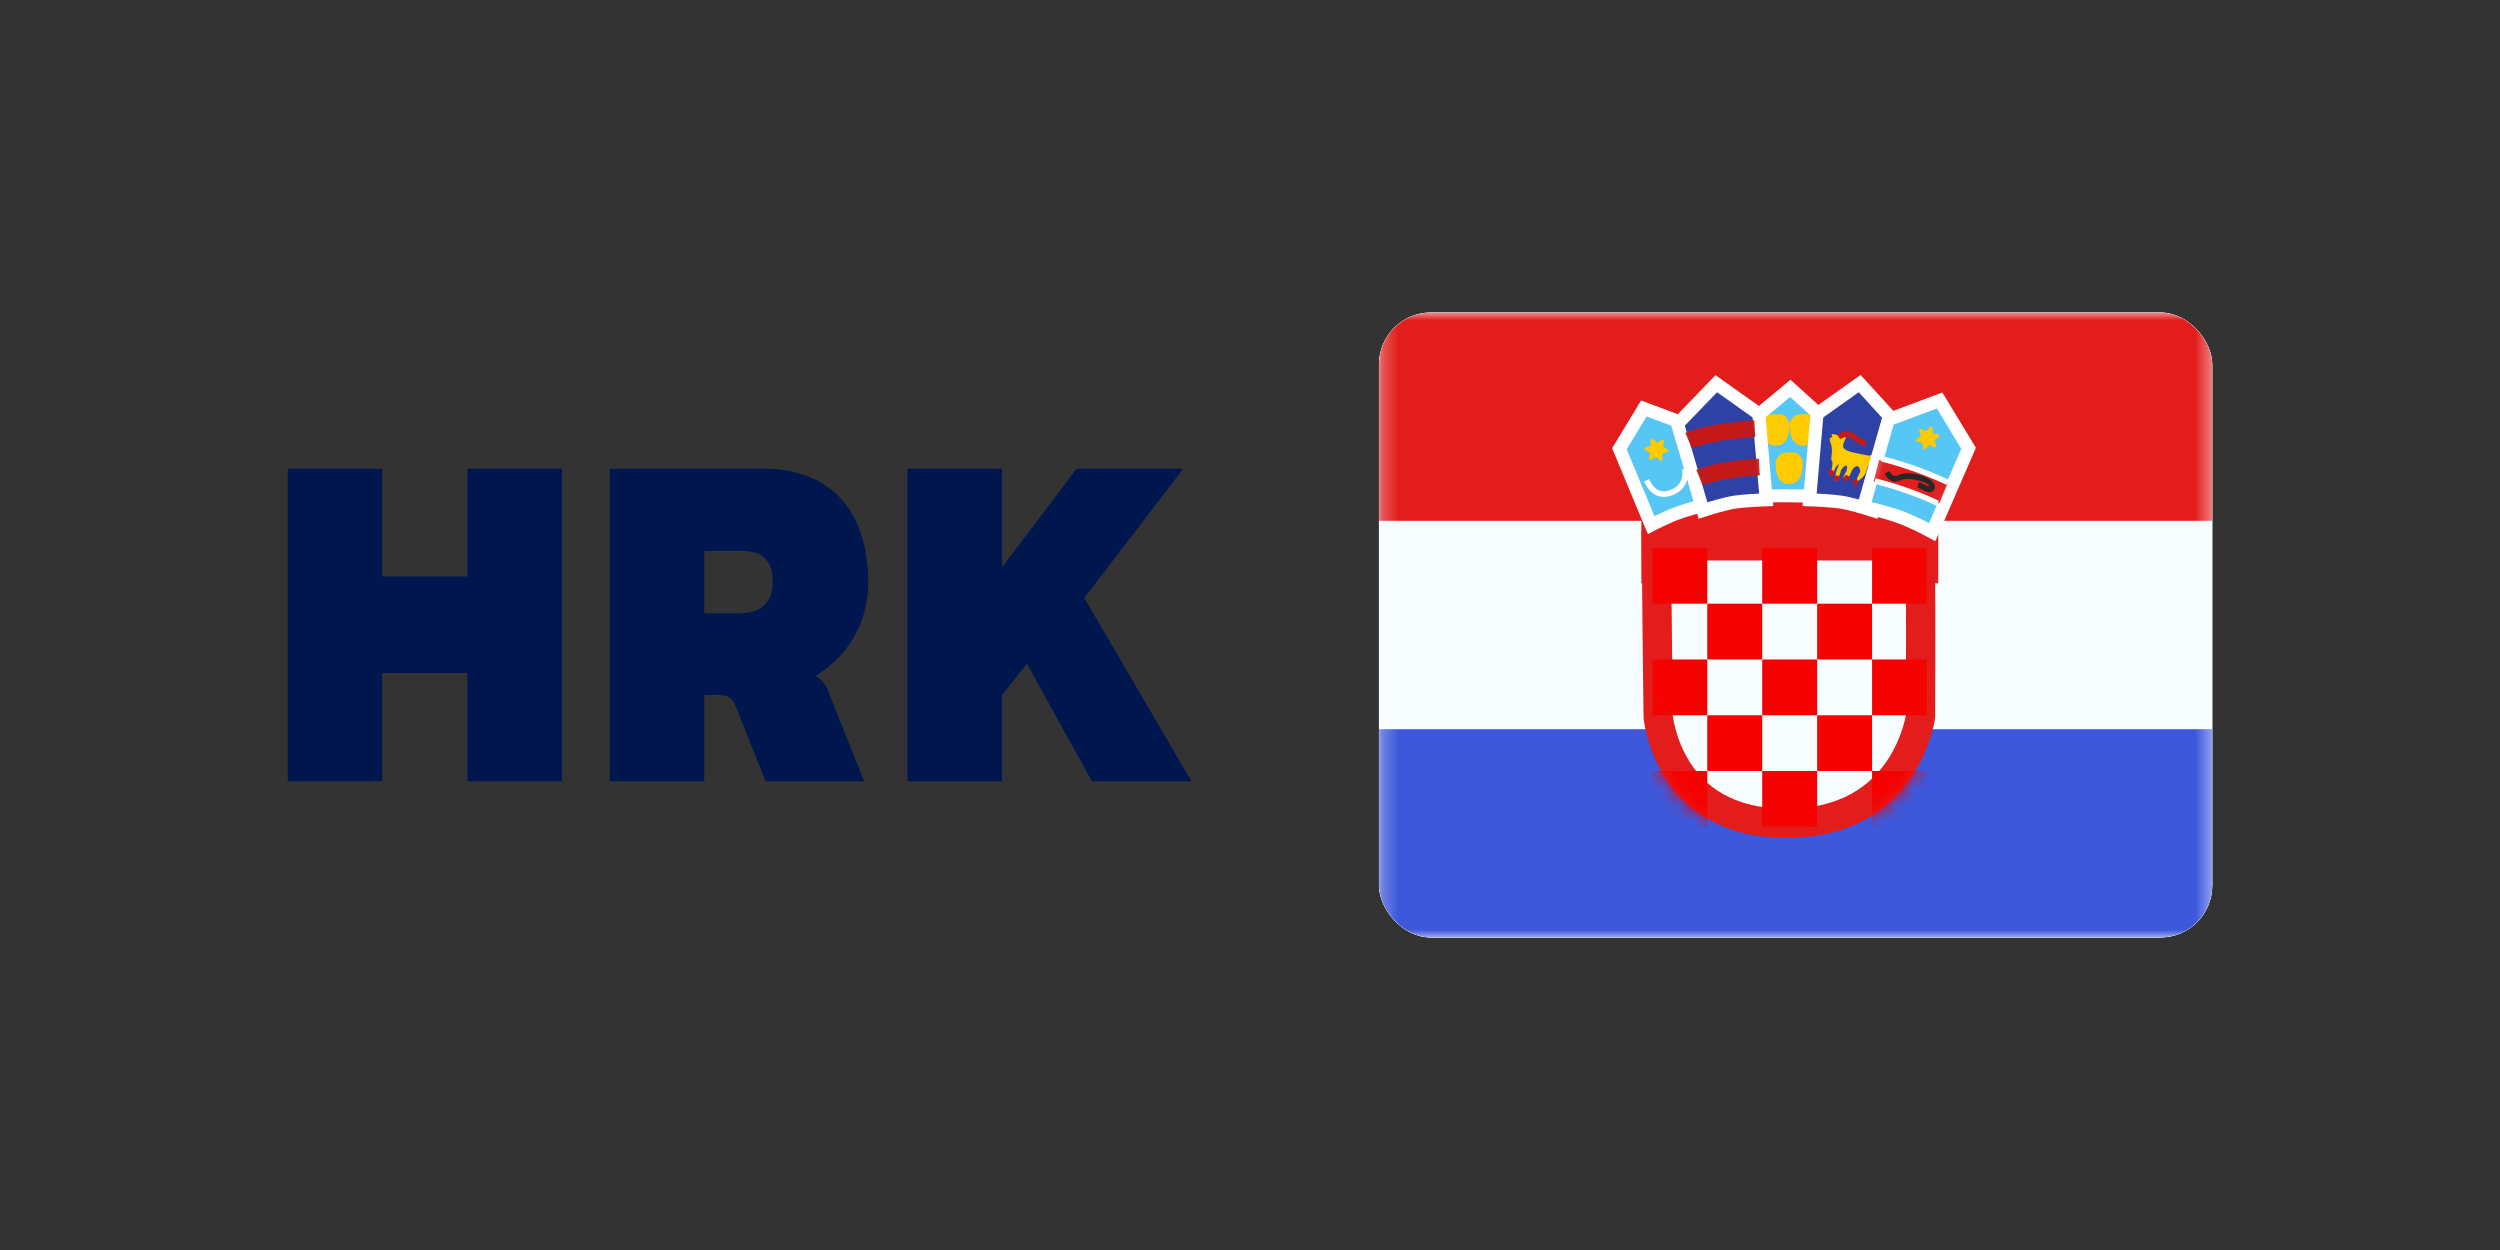
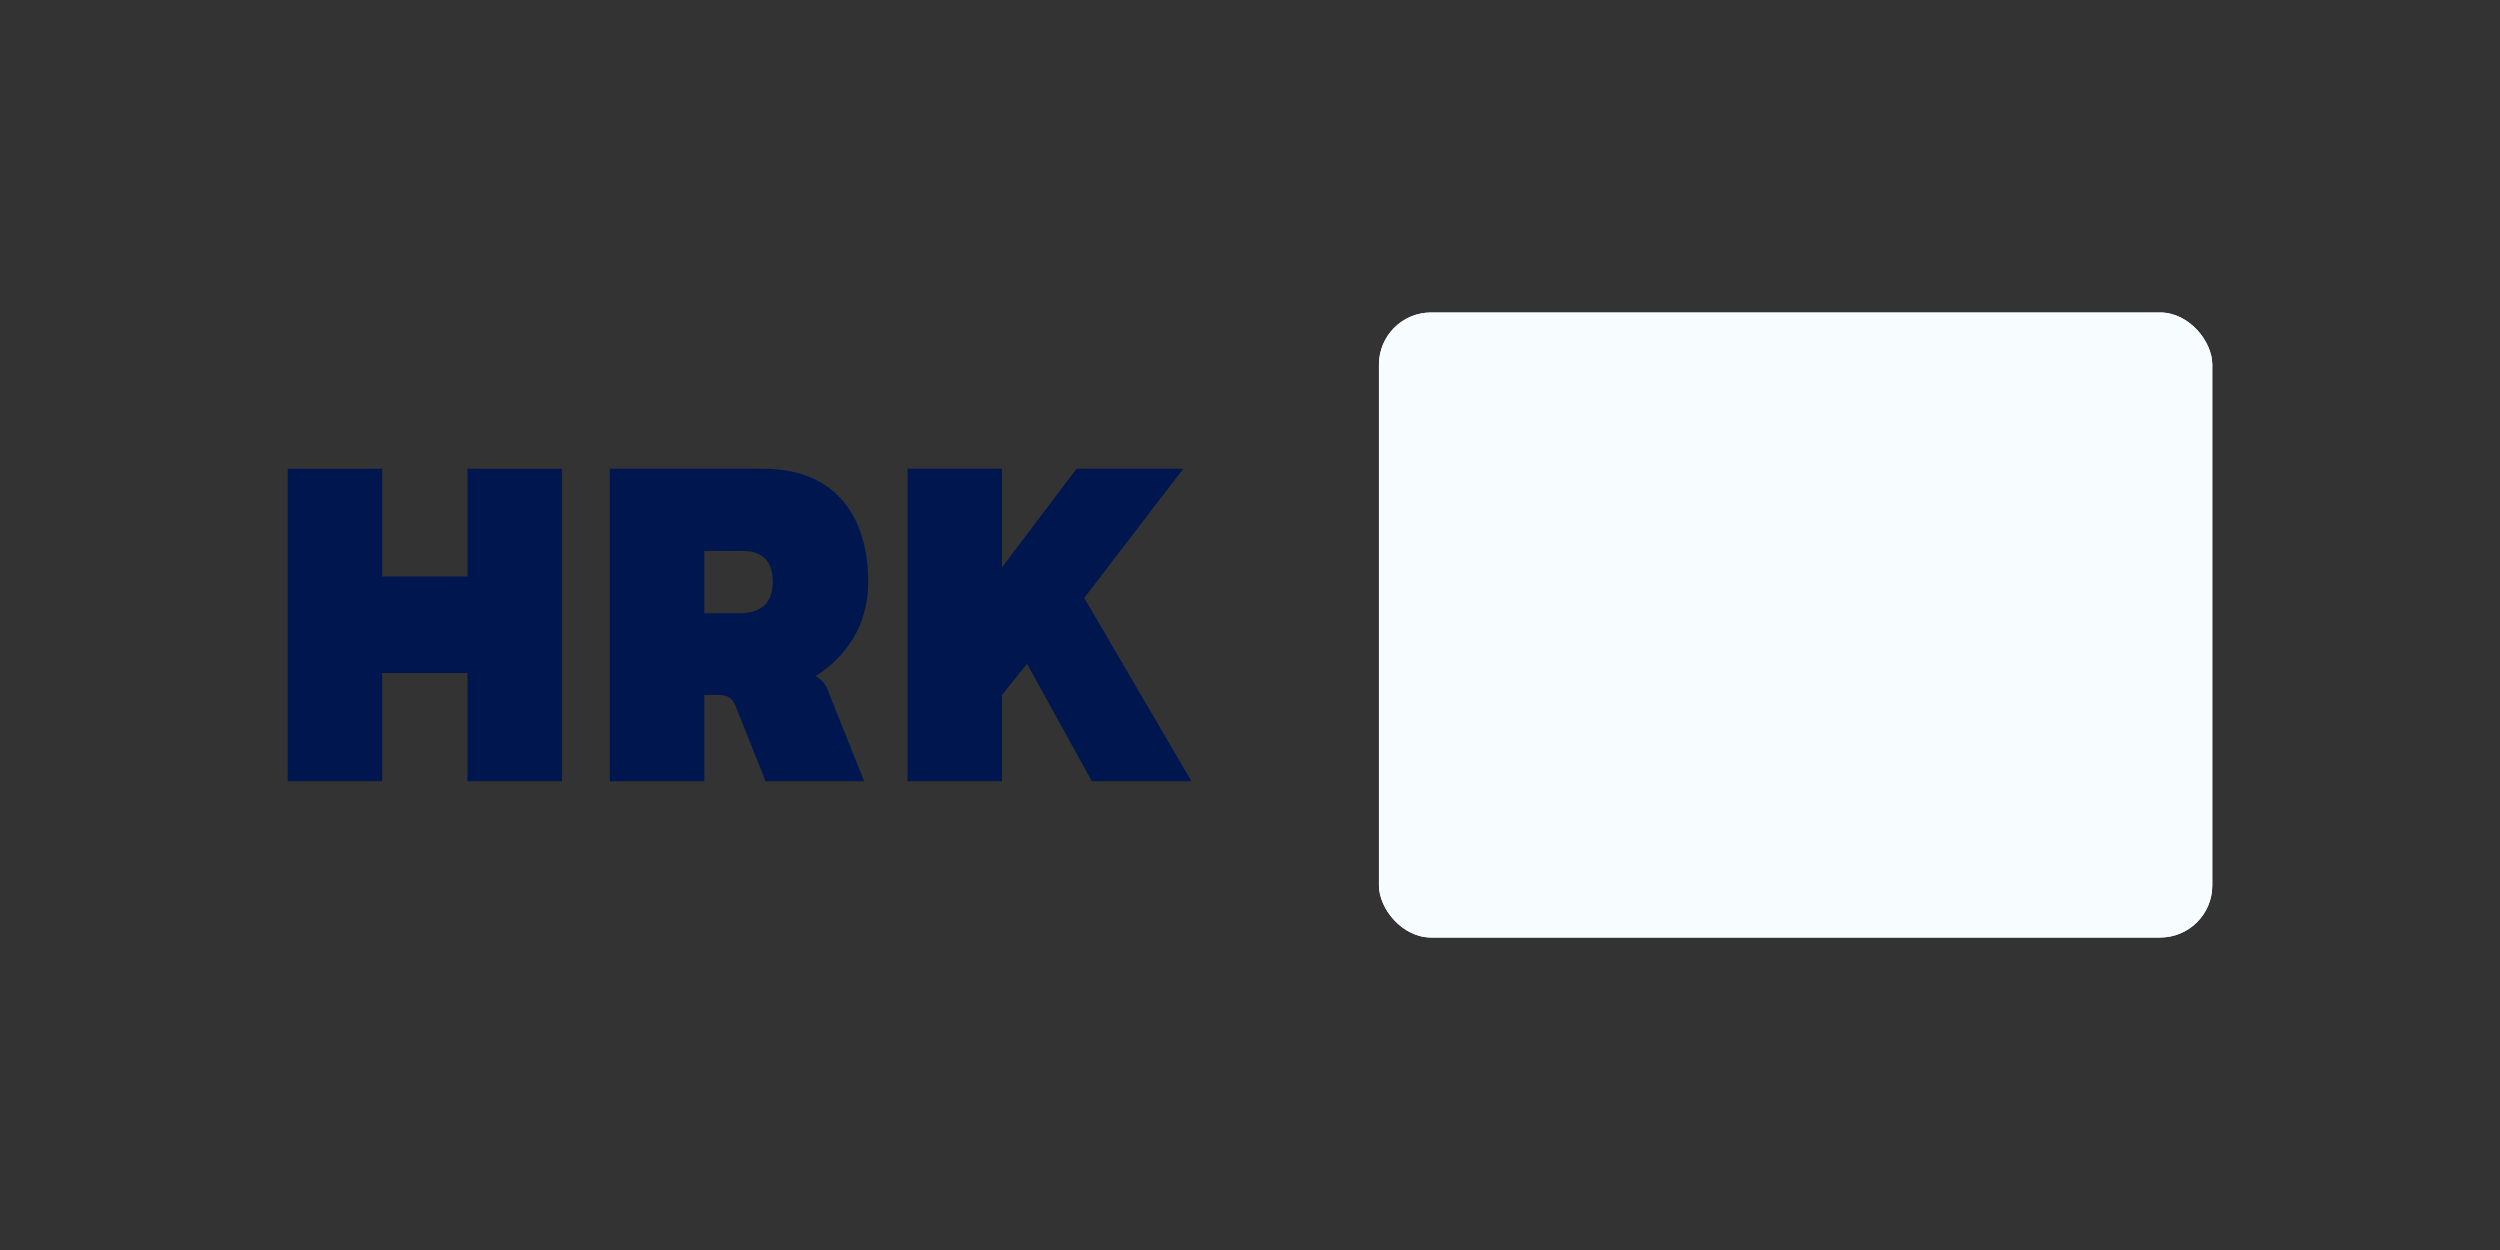
<svg xmlns="http://www.w3.org/2000/svg" width="160" height="80" viewBox="0 0 160 80" fill="none">
  <rect x="0" y="0" width="160" height="80" fill="#333333" stroke="none" />
  <path d="M24.46 50H18.414V30H24.46V36.895H29.917V30H35.963V50H29.917V43.072H24.46V50Z" fill="#00164F" />
  <path d="M45.076 50H39.03V30H48.867C53.475 30 55.566 33.072 55.566 37.255C55.566 40.033 54.128 42.059 52.2 43.268C52.723 43.562 52.919 43.954 53.083 44.444L55.305 50H48.998L47.135 45.327C46.906 44.706 46.645 44.477 45.958 44.477H45.076V50ZM45.076 35.261V39.248H47.331C48.671 39.248 49.455 38.595 49.455 37.255C49.455 35.85 48.769 35.261 47.494 35.261H45.076Z" fill="#00164F" />
  <path d="M64.129 50H58.083V30H64.129V36.307L68.9 30H75.73L69.39 38.268L76.253 50H69.88L65.73 42.484L64.129 44.477V50Z" fill="#00164F" />
  <g clip-path="url(#clip0_2545_5223)">
    <rect x="88.253" y="20" width="53.333" height="40" rx="3.333" fill="white" />
    <path fill-rule="evenodd" clip-rule="evenodd" d="M88.253 20V60H141.586V20H88.253Z" fill="#F7FCFF" />
    <mask id="mask0_2545_5223" style="mask-type:luminance" maskUnits="userSpaceOnUse" x="88" y="20" width="54" height="40">
-       <path fill-rule="evenodd" clip-rule="evenodd" d="M88.253 20V60H141.586V20H88.253Z" fill="white" />
+       <path fill-rule="evenodd" clip-rule="evenodd" d="M88.253 20V60V20H88.253Z" fill="white" />
    </mask>
    <g mask="url(#mask0_2545_5223)">
      <path fill-rule="evenodd" clip-rule="evenodd" d="M88.253 20V33.333H141.586V20H88.253Z" fill="#E31D1C" />
      <path fill-rule="evenodd" clip-rule="evenodd" d="M88.253 46.667V60H141.586V46.667H88.253Z" fill="#3D58DB" />
      <rect x="105.047" y="30.662" width="19" height="6.667" fill="#E31D1C" />
-       <path d="M106.006 34.933H122.887C122.916 36.215 122.924 38.45 122.924 40.603C122.924 41.992 122.921 43.331 122.917 44.321C122.915 44.817 122.913 45.225 122.912 45.51L122.91 45.839L122.91 45.886C122.91 45.888 122.909 45.89 122.909 45.892C122.902 45.936 122.889 46.006 122.87 46.097C122.832 46.281 122.767 46.55 122.664 46.877C122.458 47.532 122.103 48.401 121.511 49.265C120.354 50.955 118.253 52.692 114.336 52.692C110.424 52.692 108.424 50.957 107.36 49.283C106.813 48.424 106.501 47.558 106.327 46.903C106.24 46.577 106.188 46.308 106.158 46.125C106.144 46.033 106.134 45.963 106.129 45.919C106.128 45.908 106.127 45.899 106.126 45.892L106.125 45.817L106.121 45.49L106.107 44.309C106.095 43.324 106.08 41.993 106.064 40.608C106.04 38.492 106.016 36.256 106.006 34.933ZM106.123 45.864C106.123 45.864 106.123 45.864 106.123 45.864L106.123 45.864Z" fill="#F7FCFF" stroke="#E31D1C" stroke-width="1.875" />
      <mask id="mask1_2545_5223" style="mask-type:luminance" maskUnits="userSpaceOnUse" x="105" y="33" width="19" height="21">
-         <path d="M106.006 34.933H122.887C122.916 36.215 122.924 38.45 122.924 40.603C122.924 41.992 122.921 43.331 122.917 44.321C122.915 44.817 122.913 45.225 122.912 45.51L122.91 45.839L122.91 45.886C122.91 45.888 122.909 45.89 122.909 45.892C122.902 45.936 122.889 46.006 122.87 46.097C122.832 46.281 122.767 46.55 122.664 46.877C122.458 47.532 122.103 48.401 121.511 49.265C120.354 50.955 118.253 52.692 114.336 52.692C110.424 52.692 108.424 50.957 107.36 49.283C106.813 48.424 106.501 47.558 106.327 46.903C106.24 46.577 106.188 46.308 106.158 46.125C106.144 46.033 106.134 45.963 106.129 45.919C106.128 45.908 106.127 45.899 106.126 45.892L106.125 45.817L106.121 45.49L106.107 44.309C106.095 43.324 106.08 41.993 106.064 40.608C106.04 38.492 106.016 36.256 106.006 34.933ZM106.123 45.864C106.123 45.864 106.123 45.864 106.123 45.864L106.123 45.864Z" fill="white" stroke="white" stroke-width="1.875" />
-       </mask>
+         </mask>
      <g mask="url(#mask1_2545_5223)">
        <path fill-rule="evenodd" clip-rule="evenodd" d="M105.75 35.066H109.266V38.636H105.75V35.066ZM112.781 38.636H109.266V42.206H105.75V45.776H109.266V49.346L105.75 49.346V52.916H109.266V49.346H112.781V52.916H116.297V49.346H119.813V52.916H123.328V49.346H119.813V45.776H123.328V42.206H119.813V38.636H123.328V35.066H119.813V38.636H116.297V35.066H112.781V38.636ZM112.781 42.206V38.636H116.297V42.206H112.781ZM112.781 45.776V42.206H109.266V45.776H112.781ZM116.297 45.776V49.346L112.781 49.346V45.776H116.297ZM116.297 45.776V42.206H119.813V45.776H116.297Z" fill="#F50100" />
      </g>
      <path fill-rule="evenodd" clip-rule="evenodd" d="M105.674 33.604C105.674 33.604 106.762 33.024 107.689 32.724C108.617 32.425 109.35 32.261 109.35 32.261L107.97 27.175L105.206 26.142L103.641 28.722L105.674 33.604Z" fill="#56C6F5" stroke="white" stroke-width="0.833" />
      <path d="M105.221 30.818L105.539 30.665C105.867 31.366 106.299 31.583 106.892 31.362C107.497 31.136 107.744 30.709 107.657 30.032L108.005 29.986C108.113 30.826 107.774 31.413 107.013 31.697C106.239 31.986 105.623 31.677 105.221 30.818Z" fill="white" />
      <path fill-rule="evenodd" clip-rule="evenodd" d="M105.973 29.237L105.67 29.421C105.602 29.462 105.519 29.403 105.534 29.326L105.603 28.978L105.292 28.807C105.223 28.769 105.232 28.667 105.306 28.642L105.642 28.528L105.635 28.173C105.633 28.094 105.726 28.051 105.785 28.103L106.052 28.337L106.356 28.153C106.423 28.112 106.506 28.171 106.491 28.248L106.422 28.596L106.733 28.767C106.802 28.805 106.793 28.906 106.719 28.932L106.383 29.046L106.39 29.401C106.392 29.48 106.299 29.523 106.24 29.471L105.973 29.237Z" fill="#FECA00" />
      <path fill-rule="evenodd" clip-rule="evenodd" d="M112.487 31.793C112.487 31.793 113.415 31.71 114.389 31.729C115.363 31.748 116.188 31.755 116.188 31.755L116.664 26.739L114.577 24.854L112.256 26.784L112.487 31.793Z" fill="#56C6F5" stroke="white" stroke-width="0.833" />
      <path fill-rule="evenodd" clip-rule="evenodd" d="M114.503 30.975C115.307 30.975 115.384 30.106 115.384 29.515C115.178 29.187 115.22 28.952 114.561 28.952C113.902 28.952 113.827 29.151 113.635 29.515C113.635 30.106 113.699 30.975 114.503 30.975Z" fill="#FECA00" />
      <path fill-rule="evenodd" clip-rule="evenodd" d="M115.408 28.521C116.212 28.521 116.289 27.653 116.289 27.062C116.083 26.734 116.124 26.499 115.466 26.499C114.807 26.499 114.731 26.698 114.539 27.062C114.539 27.653 114.604 28.521 115.408 28.521Z" fill="#FECA00" />
      <path fill-rule="evenodd" clip-rule="evenodd" d="M113.65 28.521C114.454 28.521 114.531 27.653 114.531 27.062C114.325 26.734 114.367 26.499 113.708 26.499C113.049 26.499 112.974 26.698 112.781 27.062C112.781 27.653 112.846 28.521 113.65 28.521Z" fill="#FECA00" />
      <path d="M108.994 32.675L108.874 32.267L107.429 27.361L107.361 27.128L107.529 26.954L109.593 24.814L109.842 24.556L110.134 24.764L112.406 26.377L112.563 26.488L112.58 26.68L113 31.555L113.037 31.989L112.602 32.007L112.602 32.007L112.602 32.007L112.602 32.007L112.602 32.007L112.6 32.007L112.592 32.007L112.562 32.008C112.536 32.01 112.498 32.011 112.449 32.014C112.353 32.019 112.217 32.026 112.062 32.037C111.748 32.057 111.363 32.089 111.055 32.132C110.76 32.173 110.351 32.274 110.003 32.37C109.832 32.417 109.68 32.461 109.571 32.494C109.517 32.51 109.474 32.523 109.444 32.533L109.41 32.543L109.402 32.546L109.4 32.547L109.399 32.547L109.399 32.547L108.994 32.675ZM108.994 32.675L109.399 32.547L108.994 32.675Z" fill="#2E42A5" stroke="white" stroke-width="0.833" />
      <mask id="mask2_2545_5223" style="mask-type:luminance" maskUnits="userSpaceOnUse" x="106" y="24" width="8" height="10">
        <path d="M108.994 32.675L108.874 32.267L107.429 27.361L107.361 27.128L107.529 26.954L109.593 24.814L109.842 24.556L110.134 24.764L112.406 26.377L112.563 26.488L112.58 26.68L113 31.555L113.037 31.989L112.602 32.007L112.602 32.007L112.602 32.007L112.602 32.007L112.602 32.007L112.6 32.007L112.592 32.007L112.562 32.008C112.536 32.01 112.498 32.011 112.449 32.014C112.353 32.019 112.217 32.026 112.062 32.037C111.748 32.057 111.363 32.089 111.055 32.132C110.76 32.173 110.351 32.274 110.003 32.37C109.832 32.417 109.68 32.461 109.571 32.494C109.517 32.51 109.474 32.523 109.444 32.533L109.41 32.543L109.402 32.546L109.4 32.547L109.399 32.547L109.399 32.547L108.994 32.675ZM108.994 32.675L109.399 32.547L108.994 32.675Z" fill="white" stroke="white" stroke-width="0.833" />
      </mask>
      <g mask="url(#mask2_2545_5223)">
        <path d="M108.98 31.063L108.563 30.08C109.459 29.687 110.974 29.446 112.568 29.352L112.629 30.421C111.147 30.509 109.746 30.728 108.98 31.063Z" fill="#C51918" />
        <path d="M108.276 28.684L107.858 27.701C108.755 27.308 110.682 26.991 112.276 26.896L112.337 27.965C110.855 28.053 109.041 28.349 108.276 28.684Z" fill="#C51918" />
      </g>
      <path d="M119.867 32.678L119.98 32.258L121.307 27.344L121.366 27.123L121.212 26.954L119.266 24.822L119.017 24.55L118.717 24.764L116.446 26.377L116.289 26.488L116.272 26.68L115.851 31.555L115.814 31.989L116.249 32.007L116.249 32.007L116.249 32.007L116.25 32.007L116.25 32.007L116.252 32.007L116.259 32.007L116.289 32.008C116.316 32.01 116.354 32.011 116.402 32.014C116.499 32.019 116.634 32.026 116.79 32.037C117.103 32.057 117.488 32.089 117.797 32.132C118.092 32.173 118.5 32.274 118.849 32.37C119.02 32.417 119.171 32.461 119.28 32.494C119.334 32.51 119.378 32.523 119.408 32.533L119.441 32.543L119.45 32.546L119.452 32.547L119.452 32.547L119.452 32.547L119.867 32.678ZM119.867 32.678L119.452 32.547L119.867 32.678Z" fill="#2E42A5" stroke="white" stroke-width="0.833" />
      <mask id="mask3_2545_5223" style="mask-type:luminance" maskUnits="userSpaceOnUse" x="115" y="23" width="7" height="11">
        <path d="M119.867 32.678L119.98 32.258L121.307 27.344L121.366 27.123L121.212 26.954L119.266 24.822L119.017 24.55L118.717 24.764L116.446 26.377L116.289 26.488L116.272 26.68L115.851 31.555L115.814 31.989L116.249 32.007L116.249 32.007L116.249 32.007L116.25 32.007L116.25 32.007L116.252 32.007L116.259 32.007L116.289 32.008C116.316 32.01 116.354 32.011 116.402 32.014C116.499 32.019 116.634 32.026 116.79 32.037C117.103 32.057 117.488 32.089 117.797 32.132C118.092 32.173 118.5 32.274 118.849 32.37C119.02 32.417 119.171 32.461 119.28 32.494C119.334 32.51 119.378 32.523 119.408 32.533L119.441 32.543L119.45 32.546L119.452 32.547L119.452 32.547L119.452 32.547L119.867 32.678ZM119.867 32.678L119.452 32.547L119.867 32.678Z" fill="white" stroke="white" stroke-width="0.833" />
      </mask>
      <g mask="url(#mask3_2545_5223)">
        <path fill-rule="evenodd" clip-rule="evenodd" d="M118.916 30.777C118.916 30.777 119.406 30.505 119.476 30.045C119.547 29.585 120.305 29.019 119.926 29.086C119.547 29.154 119.764 29.206 119.215 29.086C118.666 28.966 117.956 28.887 117.956 28.549C117.956 28.212 118.309 27.945 118.02 27.945C117.732 27.945 117.116 27.625 117.24 27.869C117.364 28.113 116.955 27.837 117.159 28.344C117.364 28.851 117.116 29.361 117.24 29.495C117.364 29.63 117.159 30.288 117.159 30.288C117.159 30.288 117.234 30.533 117.366 30.166C117.497 29.8 117.783 29.543 117.64 29.855C117.497 30.166 117.314 30.908 117.477 30.777C117.64 30.647 117.802 30.288 117.802 30.166C117.802 30.045 118.214 29.569 118.214 29.928C118.214 30.288 117.827 30.572 118.02 30.572C118.214 30.572 118.323 30.648 118.445 30.288C118.566 29.928 118.862 29.69 118.984 29.928C119.105 30.166 119.078 30.154 118.916 30.466C118.753 30.777 118.916 30.777 118.916 30.777Z" fill="#FECA00" />
        <path fill-rule="evenodd" clip-rule="evenodd" d="M117.765 28.111L117.582 27.806C117.91 27.604 118.21 27.55 118.474 27.663C118.594 27.714 118.685 27.772 118.92 27.938L118.951 27.959C119.196 28.132 119.326 28.202 119.406 28.202V28.559C119.223 28.559 119.065 28.473 118.751 28.253L118.72 28.231C118.508 28.082 118.426 28.029 118.338 27.992C118.192 27.93 118.004 27.963 117.765 28.111ZM117.188 30.439C117.291 30.439 117.375 30.356 117.375 30.254C117.375 30.152 117.291 30.069 117.188 30.069C117.084 30.069 117 30.152 117 30.254C117 30.356 117.084 30.439 117.188 30.439ZM117.727 30.611C117.727 30.713 117.643 30.796 117.539 30.796C117.436 30.796 117.352 30.713 117.352 30.611C117.352 30.509 117.436 30.426 117.539 30.426C117.643 30.426 117.727 30.509 117.727 30.611ZM118.171 30.782C118.274 30.782 118.358 30.7 118.358 30.597C118.358 30.495 118.274 30.412 118.171 30.412C118.067 30.412 117.983 30.495 117.983 30.597C117.983 30.7 118.067 30.782 118.171 30.782ZM118.946 30.894C118.946 30.996 118.862 31.079 118.758 31.079C118.655 31.079 118.571 30.996 118.571 30.894C118.571 30.791 118.655 30.708 118.758 30.708C118.862 30.708 118.946 30.791 118.946 30.894Z" fill="#C51918" />
      </g>
      <path d="M123.84 33.643L123.66 34.058L123.262 33.845L123.262 33.845L123.262 33.845L123.262 33.845L123.261 33.845L123.259 33.844L123.251 33.839L123.217 33.821C123.186 33.806 123.142 33.782 123.085 33.754C122.971 33.696 122.81 33.616 122.621 33.527C122.239 33.347 121.754 33.135 121.315 32.994C120.86 32.847 120.453 32.733 120.159 32.657C120.013 32.618 119.895 32.589 119.814 32.57C119.774 32.56 119.743 32.553 119.722 32.548L119.699 32.543L119.693 32.541L119.692 32.541L119.692 32.541L119.692 32.541L119.692 32.541L119.692 32.541L119.261 32.445L119.382 32.02L120.792 27.061L120.849 26.858L121.047 26.784L123.811 25.752L124.134 25.631L124.313 25.926L125.878 28.506L125.99 28.69L125.904 28.888L123.84 33.643Z" fill="#56C6F5" stroke="white" stroke-width="0.833" />
      <mask id="mask4_2545_5223" style="mask-type:luminance" maskUnits="userSpaceOnUse" x="118" y="25" width="9" height="10">
-         <path d="M123.84 33.643L123.66 34.058L123.262 33.845L123.262 33.845L123.262 33.845L123.262 33.845L123.261 33.845L123.259 33.844L123.251 33.839L123.217 33.821C123.186 33.806 123.142 33.782 123.085 33.754C122.971 33.696 122.81 33.616 122.621 33.527C122.239 33.347 121.754 33.135 121.315 32.994C120.86 32.847 120.453 32.733 120.159 32.657C120.013 32.618 119.895 32.589 119.814 32.57C119.774 32.56 119.743 32.553 119.722 32.548L119.699 32.543L119.693 32.541L119.692 32.541L119.692 32.541L119.692 32.541L119.692 32.541L119.692 32.541L119.261 32.445L119.382 32.02L120.792 27.061L120.849 26.858L121.047 26.784L123.811 25.752L124.134 25.631L124.313 25.926L125.878 28.506L125.99 28.69L125.904 28.888L123.84 33.643Z" fill="white" stroke="white" stroke-width="0.833" />
-       </mask>
+         </mask>
      <g mask="url(#mask4_2545_5223)">
        <path fill-rule="evenodd" clip-rule="evenodd" d="M123.465 28.482L123.229 28.747C123.176 28.805 123.079 28.774 123.071 28.695L123.035 28.342L122.688 28.27C122.611 28.254 122.59 28.154 122.654 28.108L122.941 27.9L122.831 27.563C122.806 27.489 122.882 27.42 122.953 27.453L123.277 27.598L123.514 27.333C123.566 27.275 123.663 27.306 123.671 27.384L123.707 27.738L124.054 27.81C124.131 27.826 124.153 27.926 124.089 27.972L123.801 28.18L123.912 28.517C123.936 28.591 123.861 28.66 123.789 28.628L123.465 28.482Z" fill="#FECA00" />
        <path d="M119.911 30.813L120.265 29.431C121.833 29.845 123.468 30.376 124.667 30.889L124.12 32.205C122.988 31.72 121.417 31.21 119.911 30.813Z" fill="#E31D1C" />
        <path d="M120.391 29.537L120.475 29.19C121.978 29.563 123.576 30.159 124.737 30.713L124.587 31.036C123.448 30.492 121.873 29.905 120.391 29.537Z" fill="white" />
        <path d="M119.946 30.961L120.029 30.614C121.532 30.987 122.922 31.493 124.083 32.048L123.933 32.371C122.794 31.827 121.427 31.328 119.946 30.961Z" fill="white" />
        <path d="M120.624 30.292L120.946 30.146C121.082 30.463 121.249 30.533 121.529 30.398C122.19 30.076 123.829 30.525 123.829 31.13C123.829 31.366 123.692 31.509 123.483 31.501C123.365 31.496 123.24 31.45 123.055 31.358C123.033 31.347 123.018 31.34 122.982 31.322C122.777 31.217 122.762 31.21 122.708 31.19L122.824 30.849C122.899 30.876 122.911 30.882 123.138 30.998C123.173 31.015 123.186 31.022 123.207 31.033C123.349 31.103 123.443 31.138 123.497 31.14C123.502 31.14 123.478 31.166 123.478 31.13C123.478 30.864 122.143 30.499 121.679 30.724C121.216 30.949 120.838 30.791 120.624 30.292Z" fill="#272727" />
      </g>
    </g>
  </g>
  <defs>
    <clipPath id="clip0_2545_5223">
      <rect x="88.253" y="20" width="53.333" height="40" rx="3.333" fill="white" />
    </clipPath>
  </defs>
</svg>